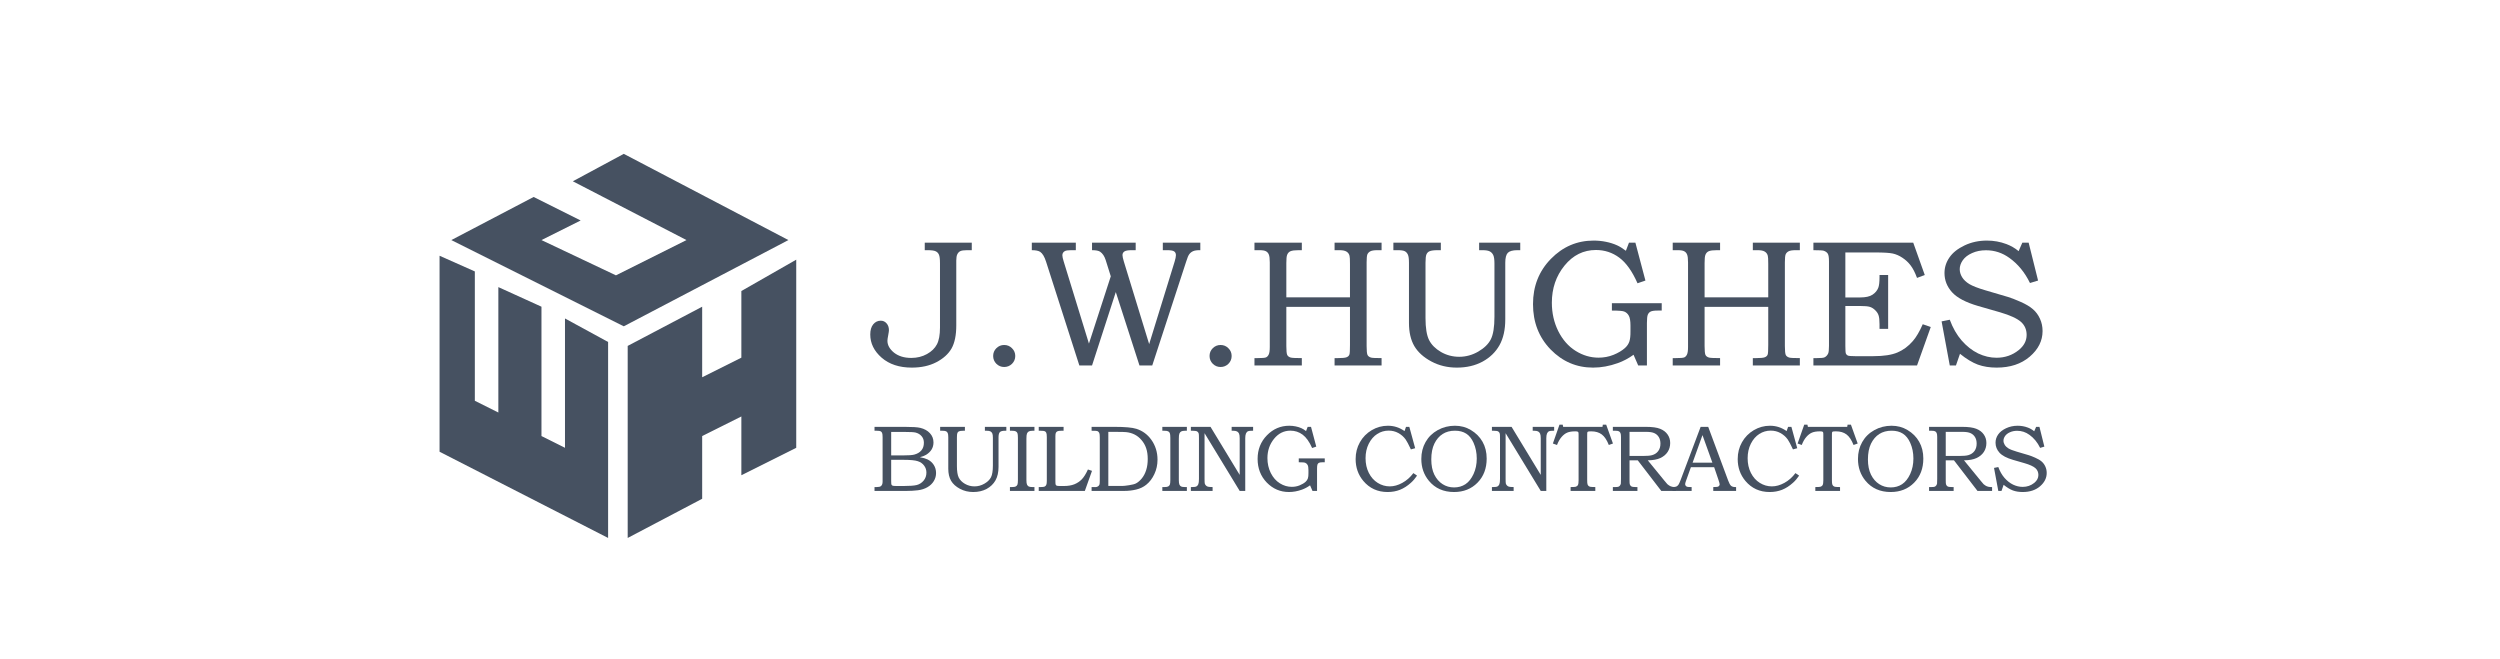
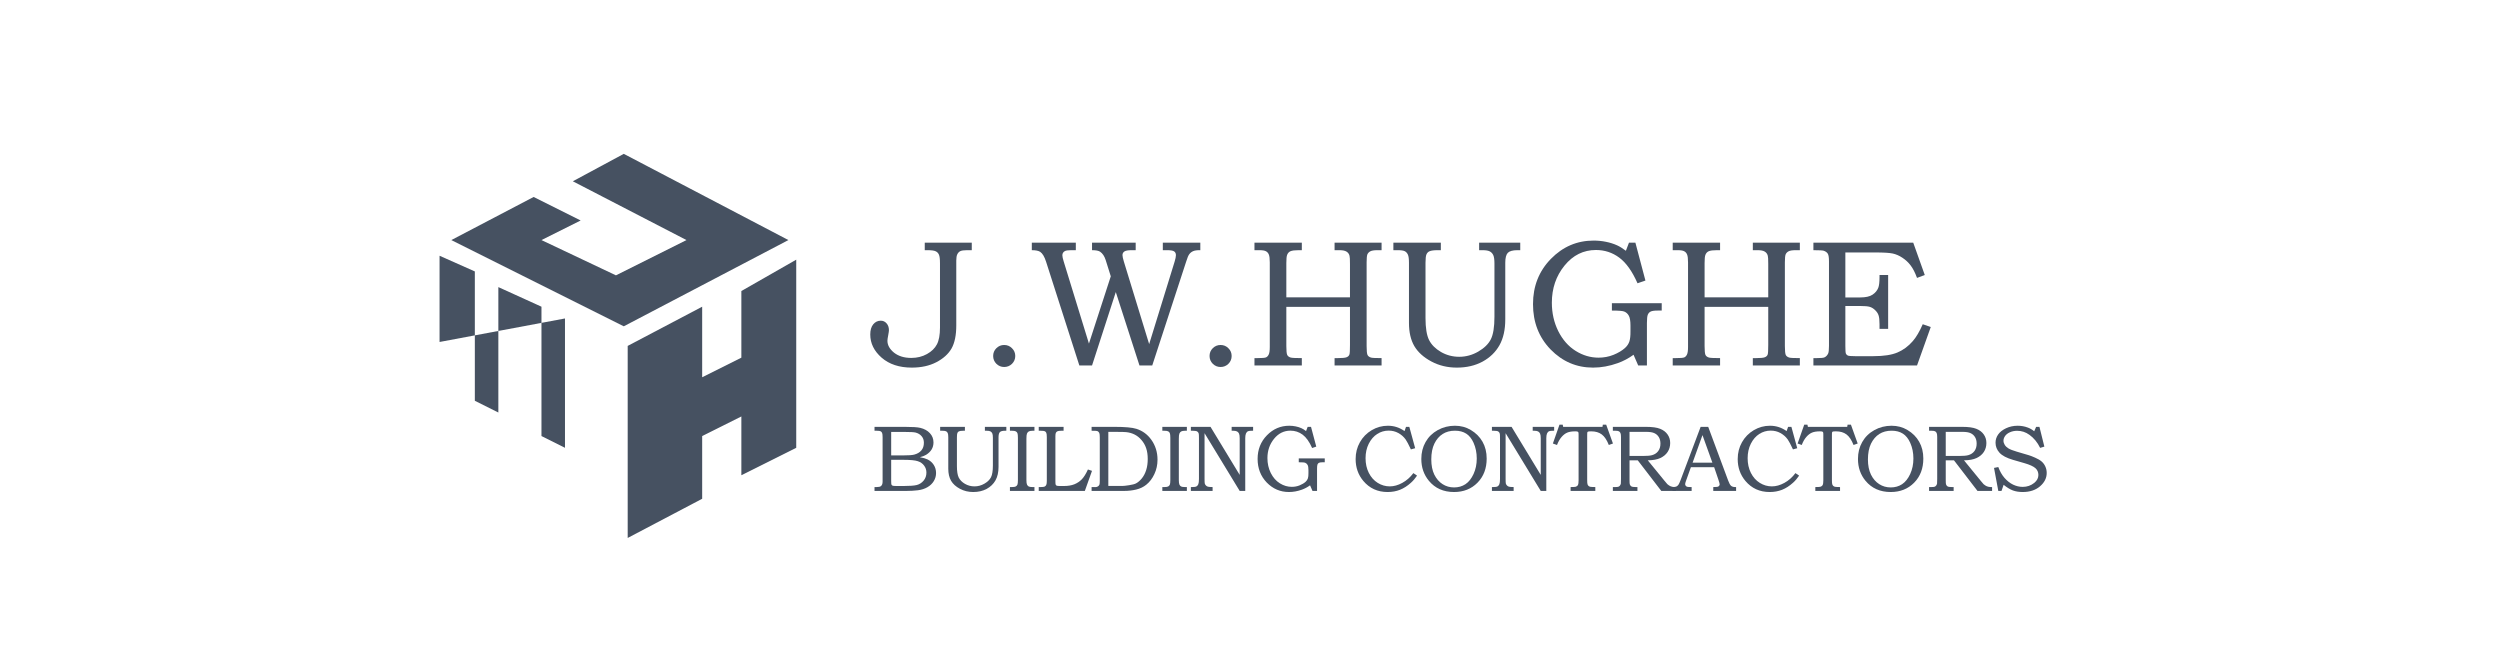
<svg xmlns="http://www.w3.org/2000/svg" width="182" height="48" viewBox="0 0 182 48" fill="none">
-   <path d="M147.225 17.668H147.686L148.372 20.424L147.782 20.603C147.406 19.83 146.906 19.221 146.283 18.776C145.77 18.405 145.202 18.219 144.578 18.219C144.202 18.219 143.864 18.287 143.565 18.424C143.266 18.556 143.042 18.73 142.892 18.943C142.743 19.157 142.668 19.375 142.668 19.597C142.668 19.798 142.726 19.992 142.841 20.18C142.956 20.368 143.132 20.535 143.367 20.68C143.602 20.821 143.986 20.971 144.52 21.129L146.193 21.622C146.398 21.682 146.695 21.797 147.084 21.968C147.477 22.139 147.782 22.321 148 22.513C148.218 22.701 148.389 22.934 148.513 23.212C148.637 23.485 148.699 23.782 148.699 24.102C148.699 24.812 148.387 25.433 147.763 25.967C147.144 26.497 146.34 26.762 145.353 26.762C144.845 26.762 144.39 26.689 143.988 26.544C143.587 26.395 143.153 26.132 142.687 25.756L142.392 26.608H141.944L141.348 23.397L141.944 23.276C142.162 23.869 142.45 24.374 142.809 24.788C143.172 25.203 143.572 25.517 144.007 25.73C144.448 25.939 144.894 26.044 145.347 26.044C145.962 26.044 146.501 25.858 146.962 25.487C147.347 25.175 147.539 24.807 147.539 24.384C147.539 23.995 147.4 23.677 147.122 23.429C146.84 23.182 146.336 22.951 145.61 22.737L144.007 22.276C143.11 22.015 142.478 21.682 142.11 21.276C141.743 20.87 141.559 20.404 141.559 19.879C141.559 19.469 141.679 19.09 141.918 18.744C142.157 18.394 142.525 18.101 143.021 17.866C143.516 17.631 144.059 17.514 144.648 17.514C145.144 17.514 145.618 17.599 146.071 17.77C146.392 17.89 146.686 18.061 146.956 18.283L147.225 17.668Z" fill="#465161" />
  <path d="M132.016 17.668H139.284L140.123 20.02L139.559 20.232C139.418 19.847 139.265 19.546 139.098 19.328C138.931 19.106 138.73 18.918 138.495 18.764C138.265 18.61 138.03 18.508 137.79 18.456C137.555 18.405 137.128 18.379 136.509 18.379H134.342V21.654H135.419C135.816 21.654 136.116 21.588 136.316 21.456C136.521 21.319 136.662 21.15 136.739 20.949C136.799 20.8 136.829 20.539 136.829 20.168V20.02H137.457V23.942H136.829V23.603C136.829 23.304 136.806 23.088 136.759 22.955C136.716 22.823 136.635 22.699 136.515 22.584C136.395 22.464 136.265 22.383 136.124 22.34C135.987 22.297 135.752 22.276 135.419 22.276H134.342V25.186C134.342 25.489 134.355 25.675 134.381 25.743C134.411 25.807 134.458 25.854 134.522 25.884C134.586 25.914 134.761 25.929 135.047 25.929H136.387C137.135 25.929 137.718 25.839 138.137 25.66C138.56 25.48 138.931 25.205 139.252 24.833C139.504 24.543 139.745 24.133 139.976 23.603L140.559 23.808L139.559 26.608H132.016V26.07H132.272C132.571 26.07 132.757 26.051 132.83 26.012C132.941 25.957 133.026 25.867 133.086 25.743C133.129 25.658 133.15 25.472 133.15 25.186V19.033C133.15 18.755 133.123 18.57 133.067 18.476C133.012 18.381 132.915 18.309 132.779 18.258C132.706 18.228 132.452 18.213 132.016 18.213V17.668Z" fill="#465161" />
  <path d="M121.774 17.668H125.222V18.213H124.985C124.712 18.213 124.515 18.238 124.396 18.29C124.28 18.341 124.199 18.431 124.152 18.559C124.114 18.653 124.094 18.852 124.094 19.155V21.648H128.728V19.219C128.728 18.89 128.717 18.691 128.696 18.623C128.662 18.486 128.587 18.384 128.472 18.315C128.361 18.247 128.19 18.213 127.959 18.213H127.606V17.668H131.029V18.213H130.721C130.482 18.213 130.311 18.241 130.208 18.296C130.11 18.347 130.04 18.42 129.997 18.514C129.959 18.604 129.939 18.8 129.939 19.104V25.192C129.939 25.53 129.961 25.745 130.003 25.839C130.046 25.929 130.132 25.993 130.26 26.032C130.337 26.057 130.593 26.07 131.029 26.07V26.608H127.606V26.07H127.856C128.173 26.07 128.382 26.049 128.484 26.006C128.591 25.963 128.66 25.895 128.69 25.801C128.715 25.728 128.728 25.5 128.728 25.115V22.34H124.094V25.192C124.094 25.53 124.116 25.745 124.158 25.839C124.205 25.933 124.293 25.997 124.421 26.032C124.515 26.057 124.782 26.07 125.222 26.07V26.608H121.774V26.07H121.992C122.325 26.07 122.533 26.053 122.614 26.019C122.699 25.98 122.766 25.91 122.813 25.807C122.864 25.705 122.889 25.523 122.889 25.263V19.104C122.889 18.826 122.866 18.634 122.819 18.527C122.776 18.42 122.706 18.341 122.607 18.29C122.513 18.238 122.355 18.213 122.133 18.213H121.774V17.668Z" fill="#465161" />
  <path d="M118.589 17.668H119.057L119.787 20.424L119.211 20.622C118.826 19.751 118.384 19.129 117.884 18.757C117.384 18.386 116.818 18.2 116.186 18.2C115.275 18.2 114.513 18.578 113.898 19.334C113.282 20.09 112.975 20.992 112.975 22.039C112.975 22.791 113.131 23.481 113.443 24.109C113.759 24.737 114.18 25.215 114.705 25.544C115.231 25.873 115.788 26.038 116.378 26.038C116.758 26.038 117.119 25.969 117.461 25.833C117.807 25.692 118.087 25.525 118.3 25.333C118.459 25.188 118.565 25.027 118.621 24.852C118.676 24.677 118.702 24.433 118.698 24.122V23.698C118.698 23.361 118.657 23.122 118.576 22.981C118.499 22.84 118.388 22.739 118.243 22.68C118.132 22.633 117.833 22.609 117.346 22.609V22.071H120.973V22.609H120.678C120.426 22.609 120.253 22.635 120.159 22.686C120.069 22.733 120.003 22.808 119.96 22.91C119.918 23.013 119.896 23.214 119.896 23.513V26.608H119.262L118.922 25.826C118.563 26.087 118.181 26.29 117.775 26.435C117.168 26.653 116.568 26.762 115.974 26.762C114.773 26.762 113.744 26.322 112.885 25.442C112.03 24.557 111.603 23.457 111.603 22.141C111.603 20.834 112.037 19.736 112.904 18.847C113.772 17.958 114.81 17.514 116.019 17.514C116.322 17.514 116.621 17.544 116.916 17.604C117.211 17.663 117.48 17.749 117.724 17.86C117.907 17.941 118.121 18.074 118.365 18.257L118.589 17.668Z" fill="#465161" />
  <path d="M101.438 17.668H104.893V18.213H104.662C104.38 18.213 104.179 18.241 104.059 18.296C103.965 18.339 103.895 18.411 103.848 18.514C103.801 18.616 103.777 18.822 103.777 19.129V23.154C103.777 23.872 103.863 24.404 104.034 24.75C104.209 25.096 104.497 25.387 104.899 25.622C105.305 25.857 105.749 25.974 106.232 25.974C106.719 25.974 107.181 25.848 107.616 25.596C108.052 25.344 108.358 25.045 108.533 24.699C108.708 24.352 108.796 23.806 108.796 23.058V19.187C108.796 18.905 108.768 18.702 108.712 18.578C108.657 18.454 108.571 18.362 108.456 18.302C108.345 18.243 108.17 18.213 107.93 18.213H107.681V17.668H110.674V18.213H110.468C110.131 18.213 109.898 18.277 109.77 18.405C109.646 18.533 109.584 18.775 109.584 19.129V23.25C109.584 24.002 109.443 24.63 109.161 25.134C108.879 25.634 108.469 26.032 107.93 26.326C107.392 26.617 106.766 26.762 106.053 26.762C105.378 26.762 104.76 26.613 104.2 26.314C103.641 26.015 103.228 25.643 102.964 25.198C102.703 24.75 102.573 24.188 102.573 23.513V19.129C102.573 18.847 102.547 18.651 102.496 18.54C102.444 18.424 102.37 18.341 102.271 18.29C102.173 18.238 102.002 18.213 101.759 18.213H101.438V17.668Z" fill="#465161" />
  <path d="M91.325 17.668H94.773V18.213H94.536C94.262 18.213 94.066 18.238 93.946 18.29C93.831 18.341 93.749 18.431 93.702 18.559C93.664 18.653 93.645 18.852 93.645 19.155V21.648H98.278V19.219C98.278 18.89 98.268 18.691 98.246 18.623C98.212 18.486 98.137 18.384 98.022 18.315C97.911 18.247 97.74 18.213 97.509 18.213H97.157V17.668H100.579V18.213H100.272C100.032 18.213 99.861 18.241 99.759 18.296C99.661 18.347 99.59 18.42 99.547 18.514C99.509 18.604 99.49 18.8 99.49 19.104V25.192C99.49 25.53 99.511 25.745 99.554 25.839C99.597 25.929 99.682 25.993 99.81 26.032C99.887 26.057 100.143 26.07 100.579 26.07V26.608H97.157V26.07H97.407C97.723 26.07 97.932 26.049 98.035 26.006C98.142 25.963 98.21 25.895 98.24 25.801C98.266 25.728 98.278 25.5 98.278 25.115V22.34H93.645V25.192C93.645 25.53 93.666 25.745 93.709 25.839C93.756 25.933 93.843 25.997 93.972 26.032C94.066 26.057 94.333 26.07 94.773 26.07V26.608H91.325V26.07H91.543C91.876 26.07 92.083 26.053 92.164 26.019C92.25 25.98 92.316 25.91 92.363 25.807C92.414 25.705 92.44 25.523 92.44 25.263V19.104C92.44 18.826 92.416 18.634 92.369 18.527C92.327 18.42 92.256 18.341 92.158 18.29C92.064 18.238 91.906 18.213 91.684 18.213H91.325V17.668Z" fill="#465161" />
  <path d="M88.857 25.115C89.083 25.115 89.273 25.194 89.427 25.352C89.585 25.506 89.664 25.694 89.664 25.916C89.664 26.138 89.585 26.328 89.427 26.486C89.269 26.64 89.079 26.717 88.857 26.717C88.639 26.717 88.451 26.64 88.293 26.486C88.135 26.328 88.056 26.138 88.056 25.916C88.056 25.694 88.133 25.506 88.287 25.352C88.445 25.194 88.635 25.115 88.857 25.115Z" fill="#465161" />
  <path d="M75.116 17.668H78.32V18.213H77.981C77.759 18.213 77.607 18.234 77.526 18.277C77.402 18.345 77.34 18.448 77.34 18.584C77.34 18.683 77.374 18.839 77.442 19.052L79.275 25.013L80.865 20.116L80.493 18.93C80.403 18.648 80.267 18.446 80.083 18.322C79.972 18.249 79.777 18.213 79.5 18.213V17.668H82.678V18.213H82.377C82.117 18.213 81.942 18.245 81.852 18.309C81.762 18.373 81.717 18.46 81.717 18.572C81.717 18.666 81.751 18.826 81.82 19.052L83.659 25.051L85.511 19.052C85.575 18.843 85.607 18.685 85.607 18.578C85.607 18.454 85.565 18.362 85.479 18.302C85.394 18.243 85.225 18.213 84.973 18.213H84.653V17.668H87.383V18.213C87.152 18.209 86.979 18.232 86.864 18.283C86.752 18.33 86.661 18.401 86.588 18.495C86.515 18.584 86.436 18.77 86.351 19.052L83.883 26.608H82.954L81.23 21.263L79.5 26.608H78.577L76.154 19.052C76.039 18.689 75.896 18.45 75.725 18.334C75.597 18.253 75.394 18.213 75.116 18.213V17.668Z" fill="#465161" />
  <path d="M73.103 25.115C73.33 25.115 73.52 25.194 73.674 25.352C73.832 25.506 73.911 25.694 73.911 25.916C73.911 26.138 73.832 26.328 73.674 26.486C73.516 26.64 73.326 26.717 73.103 26.717C72.885 26.717 72.698 26.64 72.539 26.486C72.381 26.328 72.302 26.138 72.302 25.916C72.302 25.694 72.379 25.506 72.533 25.352C72.691 25.194 72.881 25.115 73.103 25.115Z" fill="#465161" />
  <path d="M67.322 17.668H70.745V18.213H70.405C70.174 18.213 70.01 18.236 69.911 18.283C69.817 18.33 69.745 18.405 69.694 18.508C69.642 18.61 69.617 18.764 69.617 18.969V23.692C69.617 24.406 69.501 24.966 69.271 25.372C69.04 25.773 68.67 26.106 68.162 26.371C67.658 26.632 67.064 26.762 66.38 26.762C65.47 26.762 64.737 26.521 64.182 26.038C63.631 25.555 63.355 24.993 63.355 24.352C63.355 24.032 63.428 23.784 63.573 23.609C63.718 23.434 63.9 23.346 64.118 23.346C64.289 23.346 64.43 23.41 64.541 23.539C64.656 23.667 64.714 23.833 64.714 24.038C64.714 24.098 64.697 24.22 64.662 24.404C64.624 24.596 64.605 24.731 64.605 24.808C64.605 25.124 64.765 25.412 65.085 25.673C65.41 25.929 65.829 26.057 66.342 26.057C66.765 26.057 67.145 25.963 67.483 25.775C67.82 25.587 68.061 25.352 68.207 25.07C68.356 24.788 68.431 24.38 68.431 23.846V19.174C68.431 18.858 68.405 18.646 68.354 18.54C68.307 18.428 68.23 18.347 68.123 18.296C68.016 18.241 67.82 18.213 67.534 18.213H67.322V17.668Z" fill="#465161" />
  <path d="M148.231 31.075H148.472L148.829 32.513L148.522 32.606C148.326 32.203 148.065 31.885 147.739 31.653C147.472 31.459 147.175 31.362 146.85 31.362C146.654 31.362 146.478 31.398 146.322 31.469C146.166 31.538 146.049 31.629 145.971 31.74C145.893 31.852 145.853 31.965 145.853 32.081C145.853 32.186 145.884 32.287 145.944 32.385C146.004 32.483 146.095 32.57 146.218 32.646C146.341 32.72 146.541 32.798 146.82 32.88L147.693 33.138C147.8 33.169 147.955 33.229 148.157 33.318C148.362 33.407 148.522 33.502 148.636 33.602C148.749 33.701 148.838 33.822 148.903 33.967C148.968 34.11 149 34.265 149 34.432C149 34.802 148.837 35.126 148.512 35.405C148.189 35.681 147.769 35.819 147.255 35.819C146.989 35.819 146.752 35.782 146.542 35.706C146.333 35.628 146.107 35.491 145.864 35.294L145.71 35.739H145.476L145.165 34.064L145.476 34.001C145.589 34.31 145.74 34.573 145.927 34.79C146.117 35.006 146.325 35.17 146.552 35.281C146.782 35.39 147.015 35.445 147.251 35.445C147.572 35.445 147.853 35.348 148.094 35.154C148.294 34.991 148.395 34.8 148.395 34.579C148.395 34.376 148.322 34.21 148.177 34.081C148.03 33.951 147.767 33.831 147.388 33.72L146.552 33.479C146.084 33.343 145.754 33.169 145.563 32.957C145.371 32.745 145.275 32.502 145.275 32.228C145.275 32.014 145.337 31.817 145.462 31.636C145.587 31.454 145.779 31.301 146.037 31.178C146.296 31.056 146.579 30.994 146.887 30.994C147.145 30.994 147.393 31.039 147.629 31.128C147.796 31.191 147.95 31.28 148.09 31.396L148.231 31.075Z" fill="#465161" />
  <path d="M140.436 31.075H142.844C143.301 31.075 143.646 31.122 143.88 31.218C144.114 31.312 144.294 31.449 144.419 31.63C144.546 31.808 144.609 32.015 144.609 32.252C144.609 32.495 144.548 32.711 144.425 32.9C144.303 33.087 144.126 33.236 143.894 33.345C143.664 33.452 143.359 33.508 142.978 33.512L144.208 35.017C144.308 35.142 144.374 35.218 144.405 35.248C144.483 35.317 144.565 35.369 144.649 35.405C144.736 35.44 144.833 35.458 144.94 35.458H145.024V35.739H143.961L142.249 33.512H141.65V34.95C141.65 35.11 141.656 35.211 141.667 35.251C141.691 35.327 141.73 35.38 141.784 35.411C141.84 35.443 141.947 35.458 142.105 35.458H142.225V35.739H140.436V35.458H140.597C140.717 35.458 140.797 35.45 140.838 35.435C140.88 35.419 140.917 35.392 140.948 35.355C140.981 35.314 141.005 35.264 141.018 35.204C141.023 35.179 141.026 35.067 141.028 34.866V31.81C141.028 31.676 141.015 31.581 140.988 31.523C140.961 31.465 140.923 31.423 140.874 31.399C140.828 31.372 140.745 31.359 140.627 31.359H140.436V31.075ZM141.65 31.439V33.194H142.61C142.935 33.194 143.164 33.174 143.295 33.134C143.482 33.081 143.63 32.983 143.737 32.84C143.846 32.697 143.9 32.516 143.9 32.295C143.9 32.108 143.861 31.951 143.783 31.823C143.705 31.694 143.598 31.598 143.462 31.536C143.329 31.471 143.128 31.439 142.861 31.439H141.65Z" fill="#465161" />
  <path d="M137.707 30.994C138.133 30.994 138.518 31.097 138.861 31.302C139.233 31.523 139.519 31.809 139.717 32.161C139.918 32.514 140.018 32.922 140.018 33.385C140.018 34.103 139.795 34.688 139.349 35.141C138.903 35.593 138.335 35.819 137.644 35.819C136.873 35.819 136.262 35.547 135.811 35.004C135.444 34.56 135.26 34.029 135.26 33.412C135.26 32.953 135.363 32.541 135.571 32.178C135.778 31.812 136.072 31.524 136.453 31.312C136.835 31.1 137.253 30.994 137.707 30.994ZM137.707 31.355C137.36 31.355 137.061 31.436 136.811 31.596C136.562 31.755 136.361 31.989 136.209 32.298C136.06 32.608 135.985 32.991 135.985 33.445C135.985 33.88 136.059 34.249 136.206 34.552C136.355 34.853 136.555 35.084 136.805 35.244C137.054 35.405 137.335 35.485 137.647 35.485C137.957 35.485 138.231 35.407 138.47 35.251C138.708 35.093 138.906 34.845 139.062 34.509C139.218 34.17 139.296 33.794 139.296 33.382C139.296 32.963 139.218 32.579 139.062 32.232C138.928 31.933 138.751 31.712 138.53 31.57C138.309 31.427 138.035 31.355 137.707 31.355Z" fill="#465161" />
  <path d="M131.347 30.917H131.581L131.615 31.074H134.477L134.504 30.917H134.748L135.239 32.288L134.938 32.395C134.794 32.03 134.622 31.773 134.424 31.626C134.225 31.477 133.971 31.402 133.661 31.402C133.532 31.402 133.455 31.408 133.43 31.419C133.406 31.428 133.388 31.444 133.377 31.469C133.368 31.494 133.364 31.572 133.364 31.703V34.94C133.364 35.094 133.371 35.197 133.387 35.251C133.405 35.304 133.429 35.346 133.461 35.374C133.492 35.404 133.534 35.425 133.588 35.438C133.643 35.449 133.766 35.456 133.955 35.458V35.739H132.156V35.458C132.355 35.456 132.476 35.449 132.521 35.438C132.599 35.416 132.655 35.373 132.688 35.311C132.722 35.249 132.738 35.134 132.738 34.967V31.66C132.738 31.557 132.733 31.495 132.722 31.472C132.713 31.45 132.694 31.433 132.665 31.422C132.638 31.409 132.581 31.402 132.494 31.402C132.251 31.402 132.056 31.433 131.909 31.496C131.764 31.558 131.627 31.664 131.498 31.813C131.368 31.963 131.258 32.157 131.167 32.395L130.866 32.288L131.347 30.917Z" fill="#465161" />
  <path d="M130.173 31.075H130.414L130.839 32.63L130.528 32.716C130.361 32.358 130.234 32.117 130.147 31.994C130.004 31.796 129.826 31.639 129.612 31.523C129.4 31.407 129.166 31.349 128.909 31.349C128.608 31.349 128.331 31.43 128.077 31.593C127.825 31.753 127.62 31.99 127.462 32.302C127.306 32.614 127.228 32.965 127.228 33.355C127.228 33.756 127.307 34.114 127.465 34.428C127.625 34.743 127.842 34.985 128.114 35.154C128.386 35.324 128.679 35.408 128.993 35.408C129.29 35.408 129.593 35.324 129.903 35.154C130.212 34.985 130.481 34.747 130.708 34.442L130.976 34.626C130.838 34.831 130.688 35.005 130.528 35.147C130.274 35.377 130.01 35.546 129.735 35.656C129.461 35.765 129.16 35.819 128.833 35.819C128.108 35.819 127.52 35.551 127.067 35.014C126.693 34.568 126.505 34.037 126.505 33.422C126.505 32.969 126.609 32.56 126.816 32.195C127.024 31.827 127.309 31.535 127.672 31.319C128.038 31.102 128.431 30.994 128.853 30.994C129.078 30.994 129.286 31.026 129.478 31.088C129.672 31.148 129.868 31.246 130.066 31.382L130.173 31.075Z" fill="#465161" />
  <path d="M123.806 31.075H124.358L125.806 34.973C125.877 35.169 125.949 35.3 126.02 35.365C126.094 35.427 126.192 35.458 126.314 35.458H126.388V35.739H124.726V35.458C124.78 35.454 124.832 35.452 124.883 35.452C124.99 35.452 125.06 35.44 125.094 35.418C125.158 35.376 125.191 35.322 125.191 35.258C125.191 35.211 125.16 35.096 125.097 34.913L124.79 34.01H123.098L122.736 35.02C122.699 35.125 122.68 35.197 122.68 35.237C122.68 35.282 122.691 35.321 122.713 35.355C122.738 35.388 122.77 35.414 122.81 35.431C122.85 35.447 122.915 35.455 123.004 35.455C123.064 35.455 123.113 35.456 123.151 35.458V35.739H121.757V35.458C121.886 35.458 121.979 35.446 122.034 35.421C122.092 35.395 122.142 35.353 122.185 35.298C122.227 35.24 122.283 35.119 122.352 34.937L123.806 31.075ZM123.221 33.683H124.662L123.94 31.676L123.221 33.683Z" fill="#465161" />
  <path d="M117.416 31.075H119.824C120.281 31.075 120.626 31.122 120.86 31.218C121.094 31.312 121.274 31.449 121.399 31.63C121.526 31.808 121.589 32.015 121.589 32.252C121.589 32.495 121.528 32.711 121.405 32.9C121.283 33.087 121.106 33.236 120.874 33.345C120.644 33.452 120.339 33.508 119.958 33.512L121.188 35.017C121.288 35.142 121.354 35.218 121.385 35.248C121.463 35.317 121.545 35.369 121.629 35.405C121.716 35.44 121.813 35.458 121.92 35.458H122.004V35.739H120.941L119.229 33.512H118.63V34.95C118.63 35.11 118.636 35.211 118.647 35.251C118.671 35.327 118.71 35.38 118.764 35.411C118.82 35.443 118.927 35.458 119.085 35.458H119.205V35.739H117.416V35.458H117.577C117.697 35.458 117.777 35.45 117.818 35.435C117.86 35.419 117.897 35.392 117.928 35.355C117.961 35.314 117.985 35.264 117.998 35.204C118.003 35.179 118.006 35.067 118.008 34.866V31.81C118.008 31.676 117.995 31.581 117.968 31.523C117.941 31.465 117.903 31.423 117.854 31.399C117.807 31.372 117.725 31.359 117.607 31.359H117.416V31.075ZM118.63 31.439V33.194H119.59C119.915 33.194 120.144 33.174 120.275 33.134C120.462 33.081 120.61 32.983 120.717 32.84C120.826 32.697 120.88 32.516 120.88 32.295C120.88 32.108 120.841 31.951 120.763 31.823C120.685 31.694 120.578 31.598 120.442 31.536C120.309 31.471 120.108 31.439 119.841 31.439H118.63Z" fill="#465161" />
  <path d="M113.53 30.917H113.765L113.798 31.074H116.66L116.687 30.917H116.931L117.423 32.288L117.122 32.395C116.977 32.03 116.805 31.773 116.607 31.626C116.408 31.477 116.154 31.402 115.844 31.402C115.715 31.402 115.638 31.408 115.614 31.419C115.589 31.428 115.571 31.444 115.56 31.469C115.551 31.494 115.547 31.572 115.547 31.703V34.94C115.547 35.094 115.555 35.197 115.57 35.251C115.588 35.304 115.613 35.346 115.644 35.374C115.675 35.404 115.717 35.425 115.771 35.438C115.827 35.449 115.949 35.456 116.139 35.458V35.739H114.34V35.458C114.538 35.456 114.66 35.449 114.704 35.438C114.782 35.416 114.838 35.373 114.871 35.311C114.905 35.249 114.921 35.134 114.921 34.967V31.66C114.921 31.557 114.916 31.495 114.905 31.472C114.896 31.45 114.877 31.433 114.848 31.422C114.821 31.409 114.764 31.402 114.677 31.402C114.434 31.402 114.239 31.433 114.092 31.496C113.947 31.558 113.81 31.664 113.681 31.813C113.552 31.963 113.441 32.157 113.35 32.395L113.049 32.288L113.53 30.917Z" fill="#465161" />
  <path d="M108.612 31.075H110.043L112.166 34.572V31.91C112.166 31.752 112.15 31.638 112.119 31.569C112.088 31.5 112.041 31.448 111.979 31.412C111.916 31.377 111.824 31.359 111.701 31.359H111.581V31.075H113.142V31.359H113.059C112.921 31.359 112.827 31.37 112.778 31.392C112.709 31.423 112.656 31.48 112.621 31.563C112.587 31.645 112.571 31.761 112.571 31.91V35.739H112.166L109.608 31.536V34.866C109.608 35.051 109.614 35.164 109.625 35.204C109.64 35.255 109.668 35.302 109.708 35.344C109.751 35.387 109.8 35.416 109.855 35.431C109.911 35.447 110.024 35.456 110.193 35.458V35.739H108.612V35.458H108.695C108.856 35.458 108.964 35.443 109.02 35.411C109.077 35.38 109.122 35.327 109.153 35.251C109.184 35.175 109.2 35.047 109.2 34.866V31.91C109.2 31.725 109.196 31.613 109.187 31.573C109.167 31.497 109.128 31.442 109.07 31.409C109.014 31.375 108.901 31.359 108.732 31.359H108.612V31.075Z" fill="#465161" />
  <path d="M105.92 30.994C106.345 30.994 106.73 31.097 107.073 31.302C107.445 31.523 107.731 31.809 107.929 32.161C108.13 32.514 108.23 32.922 108.23 33.385C108.23 34.103 108.007 34.688 107.561 35.141C107.116 35.593 106.547 35.819 105.856 35.819C105.085 35.819 104.474 35.547 104.024 35.004C103.656 34.56 103.472 34.029 103.472 33.412C103.472 32.953 103.576 32.541 103.783 32.178C103.99 31.812 104.284 31.524 104.666 31.312C105.047 31.1 105.465 30.994 105.92 30.994ZM105.92 31.355C105.572 31.355 105.273 31.436 105.023 31.596C104.774 31.755 104.573 31.989 104.422 32.298C104.272 32.608 104.198 32.991 104.198 33.445C104.198 33.88 104.271 34.249 104.418 34.552C104.568 34.853 104.767 35.084 105.017 35.244C105.266 35.405 105.547 35.485 105.859 35.485C106.169 35.485 106.443 35.407 106.682 35.251C106.92 35.093 107.118 34.845 107.274 34.509C107.43 34.17 107.508 33.794 107.508 33.382C107.508 32.963 107.43 32.579 107.274 32.232C107.14 31.933 106.963 31.712 106.742 31.57C106.521 31.427 106.247 31.355 105.92 31.355Z" fill="#465161" />
  <path d="M102.358 31.075H102.599L103.024 32.63L102.713 32.716C102.545 32.358 102.418 32.117 102.331 31.994C102.189 31.796 102.01 31.639 101.796 31.523C101.585 31.407 101.351 31.349 101.094 31.349C100.793 31.349 100.516 31.43 100.262 31.593C100.01 31.753 99.805 31.99 99.646 32.302C99.49 32.614 99.412 32.965 99.412 33.355C99.412 33.756 99.492 34.114 99.65 34.428C99.81 34.743 100.026 34.985 100.298 35.154C100.57 35.324 100.864 35.408 101.178 35.408C101.474 35.408 101.778 35.324 102.087 35.154C102.397 34.985 102.666 34.747 102.893 34.442L103.161 34.626C103.023 34.831 102.873 35.005 102.713 35.147C102.459 35.377 102.194 35.546 101.92 35.656C101.646 35.765 101.345 35.819 101.017 35.819C100.293 35.819 99.704 35.551 99.252 35.014C98.877 34.568 98.69 34.037 98.69 33.422C98.69 32.969 98.794 32.56 99.001 32.195C99.208 31.827 99.494 31.535 99.857 31.319C100.223 31.102 100.616 30.994 101.037 30.994C101.263 30.994 101.471 31.026 101.663 31.088C101.857 31.148 102.053 31.246 102.251 31.382L102.358 31.075Z" fill="#465161" />
  <path d="M95.198 31.075H95.442L95.824 32.513L95.523 32.616C95.322 32.161 95.091 31.837 94.831 31.643C94.57 31.449 94.274 31.352 93.945 31.352C93.47 31.352 93.072 31.549 92.751 31.944C92.43 32.339 92.269 32.809 92.269 33.355C92.269 33.747 92.351 34.108 92.513 34.435C92.678 34.763 92.898 35.013 93.172 35.184C93.446 35.356 93.737 35.442 94.045 35.442C94.243 35.442 94.432 35.406 94.61 35.335C94.79 35.261 94.936 35.174 95.048 35.074C95.13 34.998 95.186 34.914 95.215 34.823C95.244 34.732 95.257 34.605 95.255 34.442V34.221C95.255 34.045 95.234 33.92 95.192 33.847C95.152 33.773 95.094 33.721 95.018 33.69C94.96 33.665 94.804 33.653 94.55 33.653V33.372H96.442V33.653H96.288C96.157 33.653 96.067 33.666 96.018 33.693C95.971 33.717 95.936 33.756 95.914 33.81C95.892 33.863 95.881 33.968 95.881 34.124V35.739H95.549L95.372 35.331C95.185 35.467 94.986 35.573 94.774 35.649C94.457 35.763 94.144 35.819 93.834 35.819C93.208 35.819 92.671 35.59 92.222 35.131C91.777 34.669 91.554 34.095 91.554 33.409C91.554 32.727 91.78 32.154 92.233 31.69C92.685 31.226 93.227 30.994 93.858 30.994C94.016 30.994 94.172 31.01 94.326 31.041C94.48 31.072 94.62 31.117 94.747 31.175C94.843 31.217 94.954 31.286 95.081 31.382L95.198 31.075Z" fill="#465161" />
  <path d="M86.695 31.075H88.126L90.249 34.572V31.91C90.249 31.752 90.234 31.638 90.203 31.569C90.171 31.5 90.125 31.448 90.062 31.412C90 31.377 89.907 31.359 89.785 31.359H89.664V31.075H91.226V31.359H91.142C91.004 31.359 90.91 31.37 90.861 31.392C90.792 31.423 90.74 31.48 90.704 31.563C90.671 31.645 90.654 31.761 90.654 31.91V35.739H90.249L87.691 31.536V34.866C87.691 35.051 87.697 35.164 87.708 35.204C87.724 35.255 87.752 35.302 87.792 35.344C87.834 35.387 87.883 35.416 87.939 35.431C87.995 35.447 88.107 35.456 88.277 35.458V35.739H86.695V35.458H86.778C86.939 35.458 87.047 35.443 87.103 35.411C87.161 35.38 87.205 35.327 87.237 35.251C87.268 35.175 87.284 35.047 87.284 34.866V31.91C87.284 31.725 87.279 31.613 87.27 31.573C87.25 31.497 87.211 31.442 87.153 31.409C87.097 31.375 86.985 31.359 86.815 31.359H86.695V31.075Z" fill="#465161" />
  <path d="M84.618 31.075H86.404V31.359H86.267C86.137 31.359 86.044 31.377 85.986 31.412C85.928 31.448 85.885 31.499 85.859 31.566C85.832 31.631 85.819 31.758 85.819 31.947V34.953C85.819 35.105 85.833 35.213 85.862 35.278C85.891 35.34 85.931 35.386 85.982 35.415C86.036 35.444 86.131 35.458 86.267 35.458H86.404V35.739H84.618V35.458H84.765C84.897 35.458 84.989 35.444 85.043 35.415C85.099 35.383 85.139 35.34 85.163 35.284C85.188 35.226 85.2 35.116 85.2 34.953V31.877C85.2 31.705 85.188 31.59 85.163 31.533C85.139 31.472 85.099 31.429 85.043 31.402C84.989 31.373 84.897 31.359 84.765 31.359H84.618V31.075Z" fill="#465161" />
  <path d="M79.468 31.359V31.075H81.134C81.896 31.075 82.428 31.122 82.729 31.218C83.172 31.359 83.532 31.621 83.809 32.004C84.114 32.428 84.267 32.915 84.267 33.465C84.267 33.84 84.191 34.189 84.039 34.512C83.89 34.833 83.693 35.092 83.448 35.288C83.245 35.453 83.001 35.57 82.715 35.639C82.43 35.706 82.142 35.739 81.853 35.739H79.468V35.458H79.662L79.726 35.462C79.808 35.462 79.875 35.445 79.927 35.411C79.98 35.378 80.018 35.333 80.04 35.278C80.056 35.235 80.064 35.137 80.064 34.983V31.864C80.064 31.688 80.052 31.574 80.03 31.523C79.999 31.453 79.949 31.405 79.88 31.379C79.84 31.365 79.702 31.359 79.468 31.359ZM80.686 35.378H81.695C81.796 35.378 81.962 35.36 82.194 35.324C82.428 35.289 82.595 35.245 82.695 35.194C82.842 35.118 82.985 34.997 83.123 34.83C83.261 34.66 83.367 34.458 83.441 34.224C83.517 33.988 83.555 33.718 83.555 33.415C83.555 33.114 83.517 32.853 83.441 32.633C83.367 32.412 83.255 32.214 83.103 32.038C82.954 31.861 82.787 31.728 82.602 31.636C82.419 31.543 82.214 31.483 81.986 31.459C81.864 31.448 81.659 31.442 81.371 31.442H80.686V35.378Z" fill="#465161" />
  <path d="M75.62 31.075H77.429V31.359H77.261C77.132 31.359 77.041 31.371 76.987 31.395C76.934 31.42 76.895 31.456 76.87 31.503C76.846 31.549 76.833 31.633 76.833 31.753V35.007C76.833 35.156 76.839 35.245 76.85 35.274C76.864 35.314 76.892 35.343 76.937 35.361C76.968 35.375 77.059 35.381 77.208 35.381H77.459C77.746 35.381 77.996 35.34 78.208 35.258C78.419 35.173 78.602 35.051 78.756 34.893C78.91 34.733 79.058 34.494 79.201 34.178L79.498 34.278L78.977 35.739H75.62V35.458H75.767C75.909 35.458 76.005 35.446 76.054 35.421C76.103 35.397 76.141 35.357 76.168 35.301C76.195 35.243 76.208 35.145 76.208 35.007V31.834C76.208 31.673 76.196 31.566 76.171 31.512C76.147 31.457 76.111 31.418 76.064 31.395C76.017 31.371 75.918 31.359 75.767 31.359H75.62V31.075Z" fill="#465161" />
  <path d="M73.523 31.075H75.308V31.359H75.171C75.042 31.359 74.948 31.377 74.89 31.412C74.832 31.448 74.79 31.499 74.763 31.566C74.736 31.631 74.723 31.758 74.723 31.947V34.953C74.723 35.105 74.737 35.213 74.766 35.278C74.796 35.34 74.836 35.386 74.887 35.415C74.94 35.444 75.035 35.458 75.171 35.458H75.308V35.739H73.523V35.458H73.67C73.801 35.458 73.894 35.444 73.947 35.415C74.003 35.383 74.043 35.34 74.068 35.284C74.092 35.226 74.104 35.116 74.104 34.953V31.877C74.104 31.705 74.092 31.59 74.068 31.533C74.043 31.472 74.003 31.429 73.947 31.402C73.894 31.373 73.801 31.359 73.67 31.359H73.523V31.075Z" fill="#465161" />
  <path d="M68.443 31.075H70.245V31.359H70.125C69.978 31.359 69.873 31.373 69.811 31.402C69.762 31.424 69.725 31.462 69.7 31.516C69.676 31.569 69.664 31.676 69.664 31.837V33.937C69.664 34.311 69.708 34.589 69.797 34.769C69.889 34.95 70.039 35.102 70.249 35.224C70.46 35.347 70.692 35.408 70.944 35.408C71.198 35.408 71.439 35.342 71.666 35.211C71.894 35.079 72.053 34.923 72.145 34.743C72.236 34.562 72.282 34.277 72.282 33.887V31.867C72.282 31.72 72.267 31.614 72.238 31.549C72.209 31.485 72.165 31.437 72.105 31.405C72.047 31.374 71.955 31.359 71.83 31.359H71.7V31.075H73.261V31.359H73.154C72.978 31.359 72.857 31.392 72.79 31.459C72.725 31.526 72.693 31.652 72.693 31.837V33.987C72.693 34.379 72.62 34.707 72.472 34.97C72.325 35.231 72.111 35.438 71.83 35.592C71.549 35.743 71.223 35.819 70.851 35.819C70.498 35.819 70.176 35.741 69.884 35.585C69.592 35.429 69.377 35.235 69.239 35.003C69.103 34.769 69.035 34.476 69.035 34.124V31.837C69.035 31.69 69.022 31.587 68.995 31.529C68.968 31.469 68.929 31.426 68.878 31.399C68.826 31.372 68.737 31.359 68.61 31.359H68.443V31.075Z" fill="#465161" />
  <path d="M63.665 31.075H65.882C66.423 31.075 66.794 31.099 66.995 31.148C67.291 31.219 67.525 31.349 67.697 31.536C67.871 31.723 67.958 31.948 67.958 32.211C67.958 32.401 67.912 32.571 67.821 32.723C67.73 32.872 67.597 33.001 67.423 33.108C67.311 33.177 67.16 33.236 66.968 33.285C67.211 33.329 67.396 33.383 67.523 33.445C67.715 33.539 67.867 33.673 67.978 33.846C68.09 34.02 68.145 34.217 68.145 34.435C68.145 34.647 68.091 34.843 67.981 35.023C67.872 35.204 67.717 35.352 67.517 35.468C67.318 35.584 67.086 35.659 66.821 35.692C66.556 35.724 66.283 35.739 66.002 35.739H63.665V35.458H63.822C63.973 35.458 64.077 35.435 64.133 35.388C64.213 35.323 64.253 35.216 64.253 35.067V31.827C64.253 31.675 64.241 31.572 64.216 31.516C64.192 31.46 64.155 31.42 64.106 31.395C64.057 31.371 63.962 31.359 63.822 31.359H63.665V31.075ZM64.878 31.446V33.154H65.731C66.13 33.154 66.403 33.135 66.55 33.097C66.78 33.037 66.955 32.935 67.075 32.79C67.198 32.645 67.259 32.459 67.259 32.231C67.259 32.04 67.203 31.88 67.092 31.753C66.983 31.624 66.836 31.536 66.651 31.489C66.53 31.46 66.281 31.446 65.901 31.446H64.878ZM64.878 33.475V35.007C64.878 35.161 64.885 35.252 64.898 35.281C64.916 35.321 64.952 35.349 65.005 35.365C65.043 35.376 65.15 35.381 65.326 35.381H65.781C66.231 35.381 66.552 35.357 66.744 35.308C66.938 35.256 67.103 35.151 67.239 34.99C67.375 34.827 67.443 34.632 67.443 34.405C67.443 34.213 67.387 34.044 67.276 33.897C67.167 33.747 67.014 33.64 66.818 33.576C66.624 33.509 66.278 33.475 65.781 33.475H64.878Z" fill="#465161" />
  <path d="M45.696 39.163V25.182L51.118 22.328V27.464L53.971 26.038V21.187L57.966 18.904V32.6L53.971 34.598V30.318L51.118 31.744V36.31L45.696 39.163Z" fill="#465161" />
-   <path d="M34.568 19.76L32 18.619V32.886L44.27 39.163V24.896L41.131 23.184V32.6L39.419 31.744V22.328L36.28 20.901V30.032L34.568 29.176V19.76Z" fill="#465161" />
+   <path d="M34.568 19.76L32 18.619V32.886V24.896L41.131 23.184V32.6L39.419 31.744V22.328L36.28 20.901V30.032L34.568 29.176V19.76Z" fill="#465161" />
  <path d="M45.411 23.755L32.856 17.477L38.848 14.339L42.272 16.051L39.419 17.477L44.84 20.045L49.976 17.477L41.702 13.197L45.411 11.2L57.395 17.477L45.411 23.755Z" fill="#465161" />
</svg>